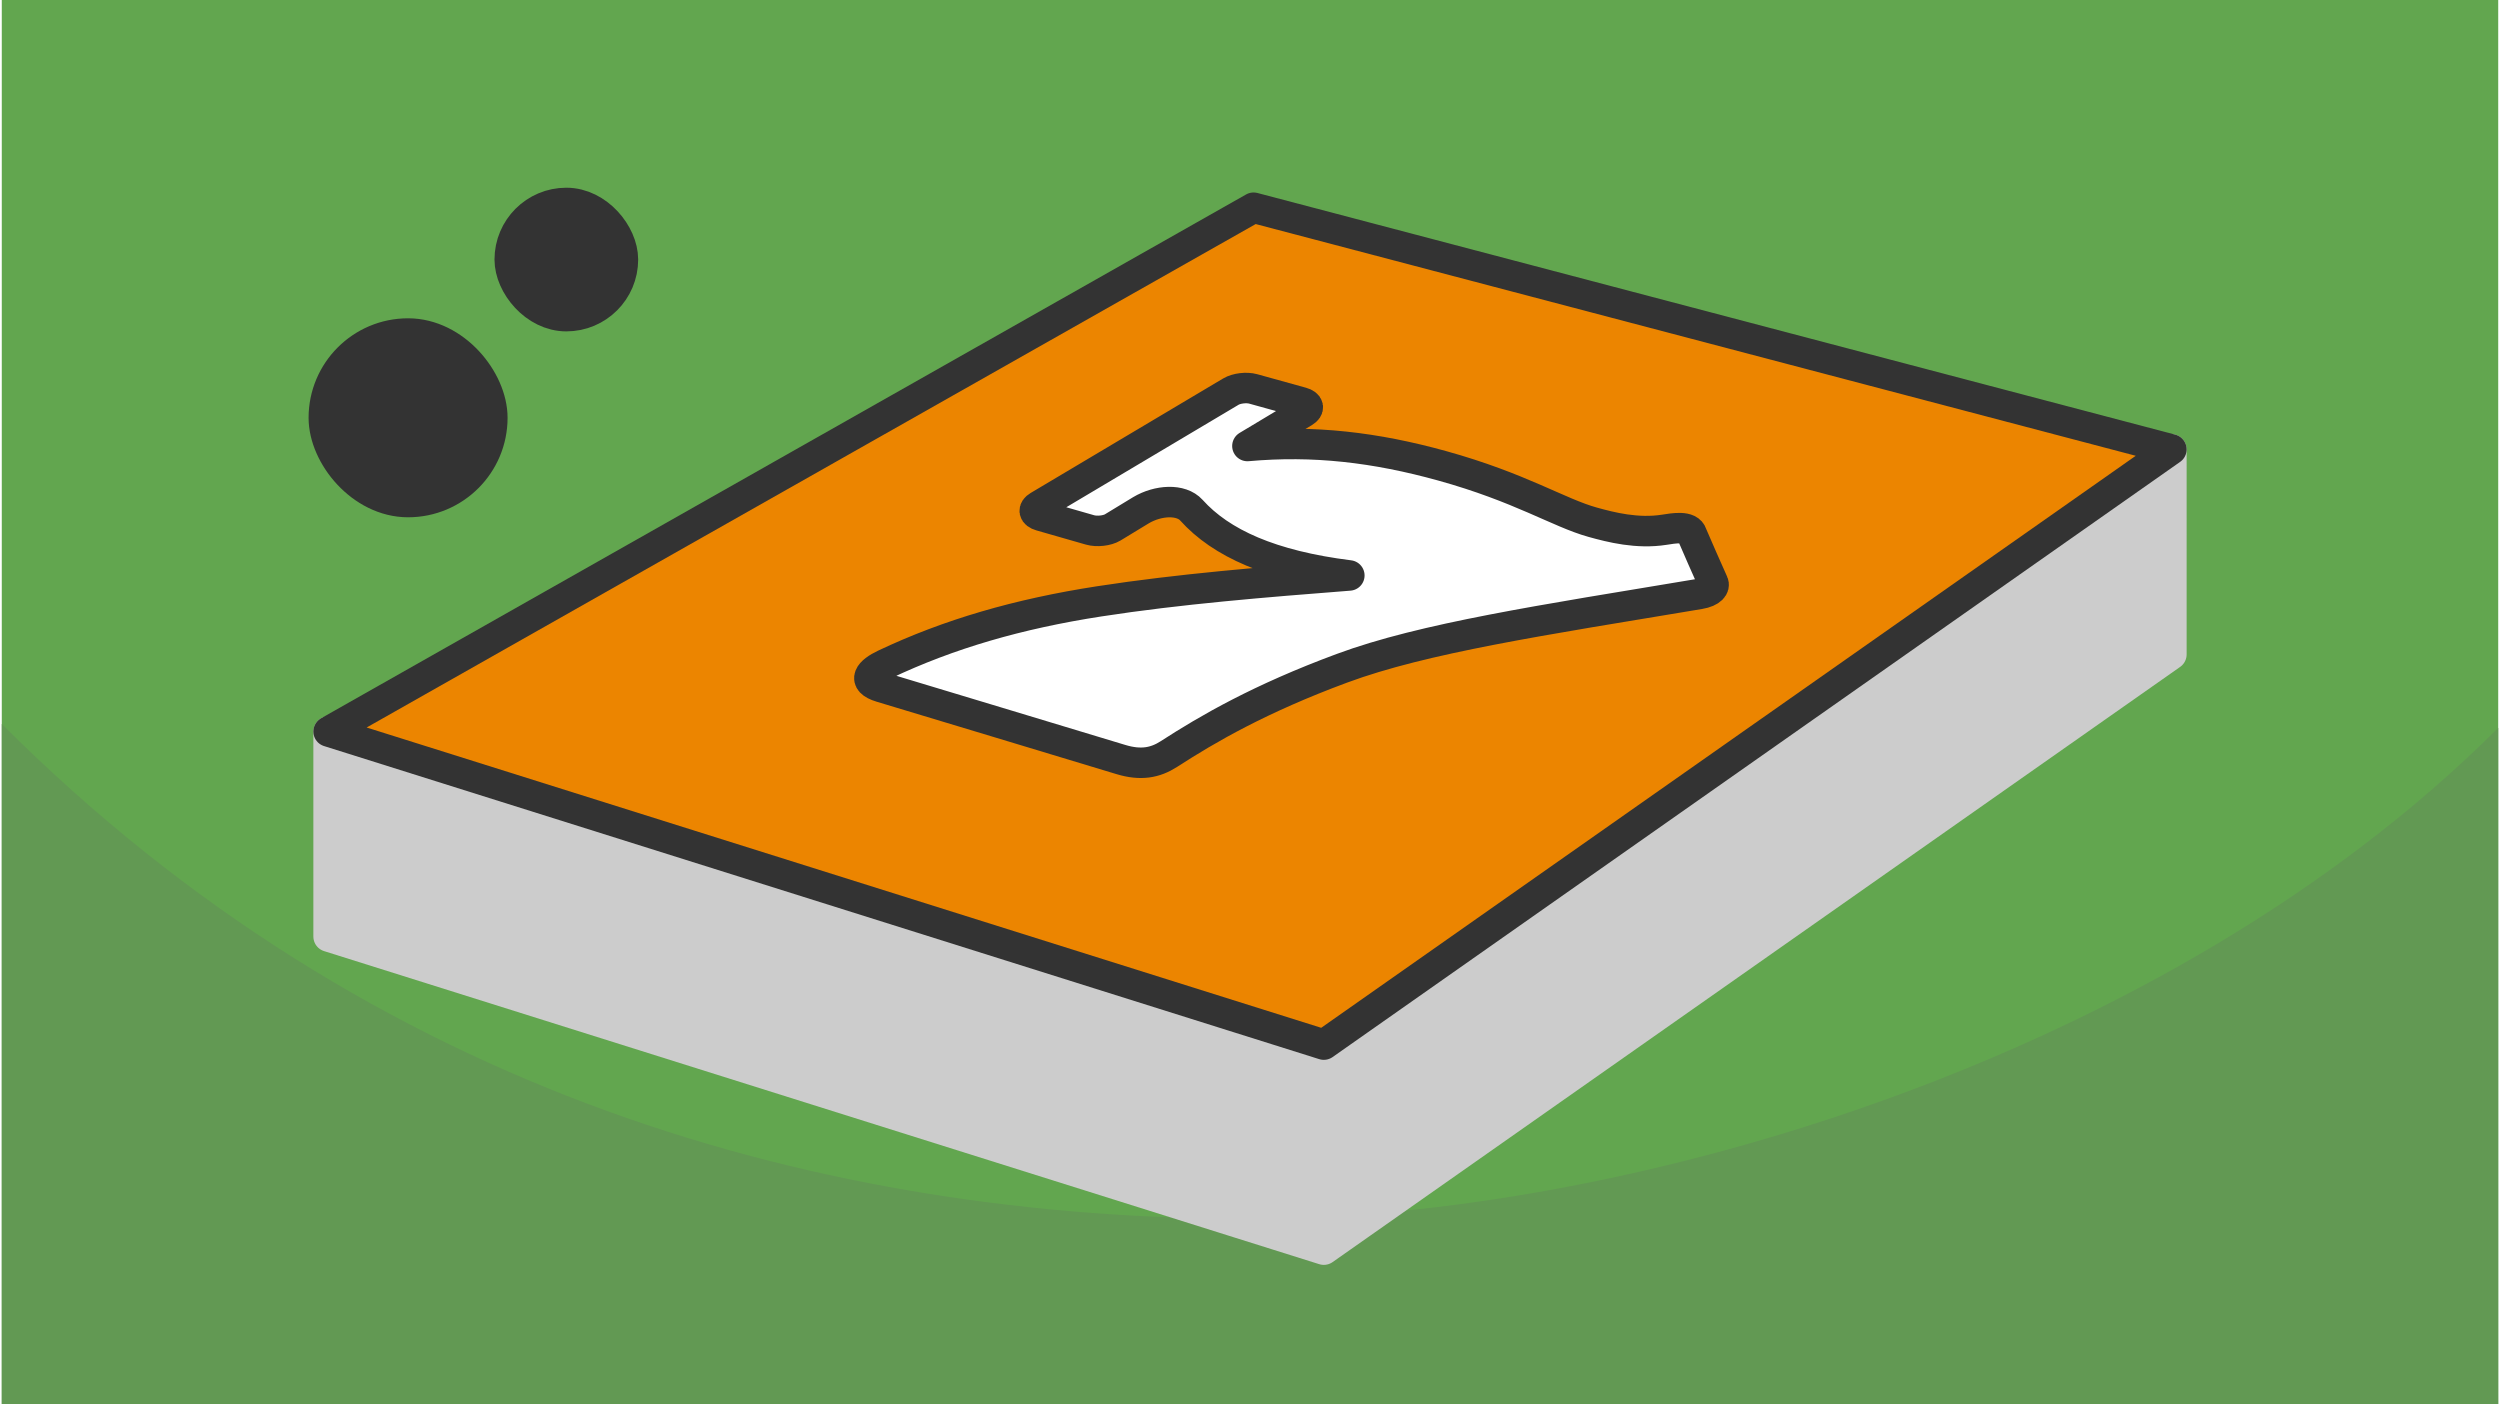
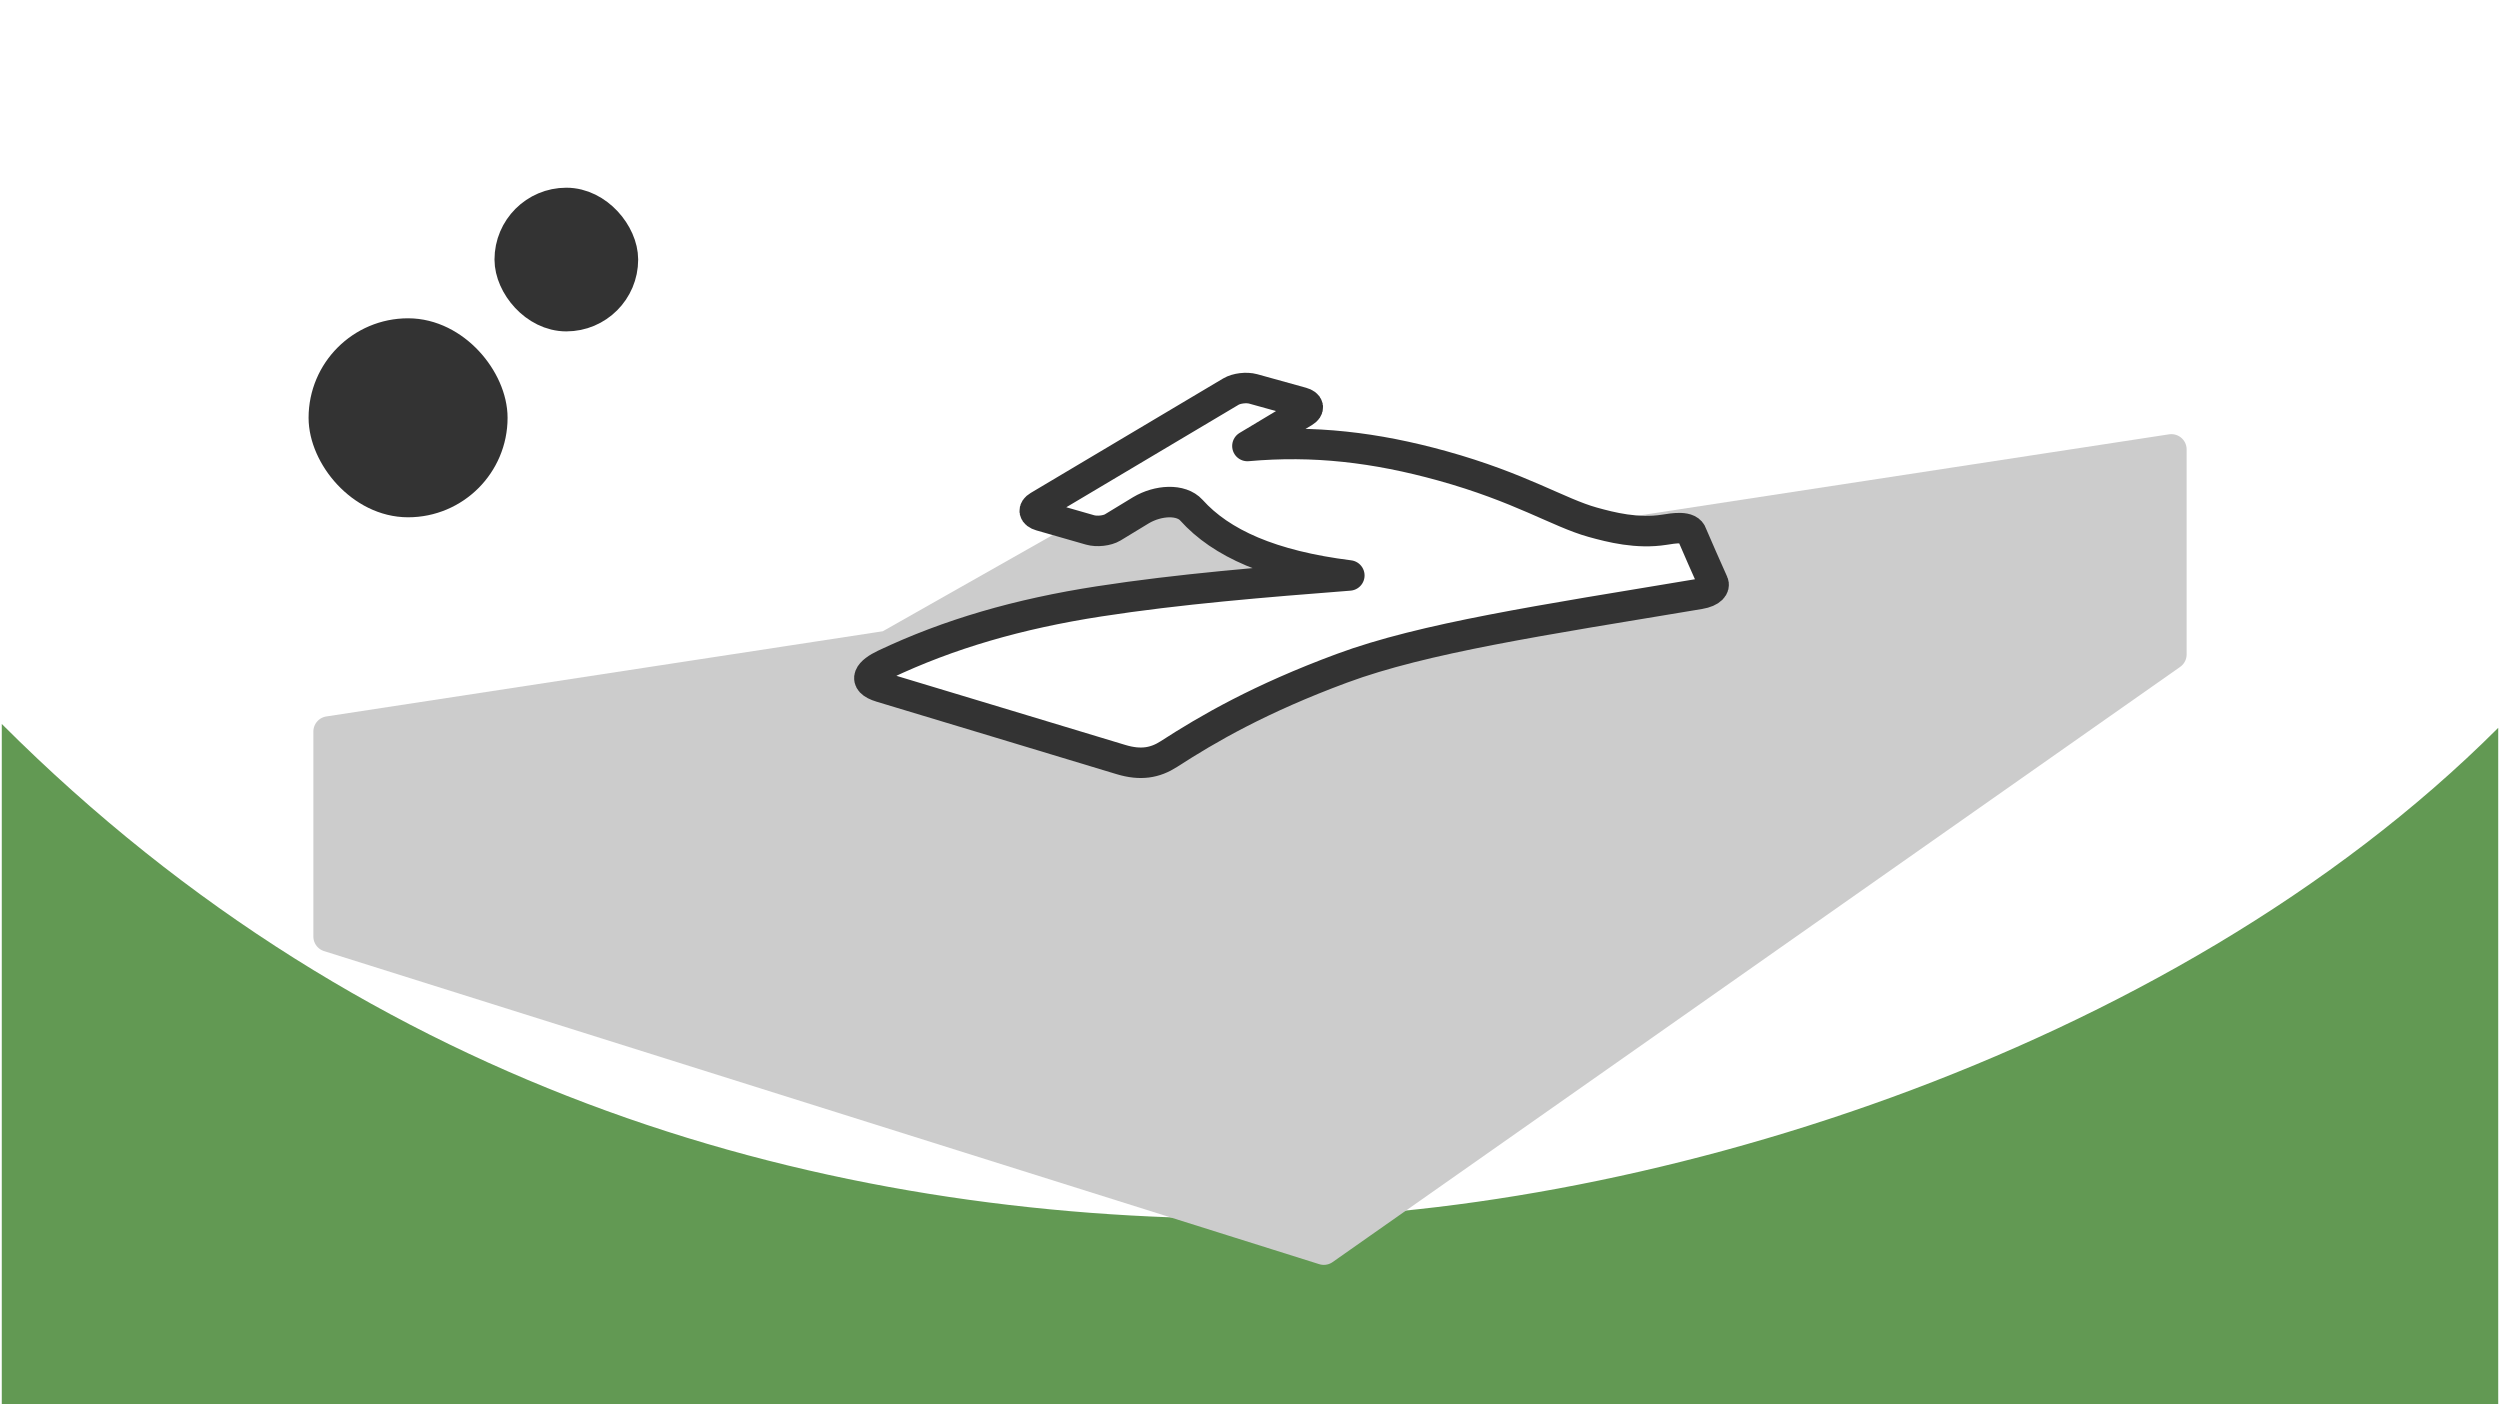
<svg xmlns="http://www.w3.org/2000/svg" width="470" height="264" viewBox="0 0 188.803 106.202" shape-rendering="geometricPrecision" image-rendering="optimizeQuality" fill-rule="evenodd">
  <style>.J{stroke-linejoin:round}.K{stroke-miterlimit:2.613}</style>
-   <path d="M188.803 0H0v106.202h188.803z" fill="#62a64f" />
  <path d="M188.803 55.045c-24.999 24.999-65.834 37.132-94.401 37.132-31.969 0-66.254-9.276-94.402-37.424v51.449h188.803V55.045z" fill="#629953" />
  <g stroke-width="2.306" class="J K">
    <path d="M24.718 70.83l75.266 23.678 64.101-45.015V33.987l-41.968 6.425-27.445-7.226-27.659 15.663-42.295 6.475z" stroke="#ccc" fill="#ccc" />
    <g stroke="#333">
-       <path d="M24.718 55.324l75.266 23.678 64.101-45.015-69.413-18.276z" fill="#ec8500" />
      <path d="M94.645 29.413l3.694 1.025c.515.143.584.461.153.721l-4.286 2.571c5.004-.449 9.672.096 14.732 1.5 5.908 1.64 8.81 3.551 11.375 4.264 1.393.388 3.373.892 5.422.57.682-.108 1.909-.329 2.09.354l.772 1.776.841 1.894c.123.261-.109.676-1.031.83-11.983 1.997-20.87 3.333-27.051 5.622-6.208 2.299-10.124 4.572-13.086 6.487-1.052.68-2.148.864-3.624.418l-9.296-2.81-8.855-2.671c-1.52-.459-.837-1.186.265-1.709 4.876-2.312 10.14-3.832 16.214-4.772 6.064-.939 12.529-1.462 18.94-1.962-5.924-.741-9.7-2.443-11.944-4.937-.781-.867-2.523-.766-3.819.007l-2.132 1.297c-.418.253-1.198.339-1.714.19l-3.749-1.076c-.517-.149-.581-.474-.154-.728l14.557-8.659c.423-.251 1.173-.344 1.686-.202z" fill="#fff" />
    </g>
  </g>
  <g stroke-width="3.029" fill="#333" class="J K">
    <rect x="24.718" y="25.587" width="12.02" height="12.02" rx="6.01" stroke="#333" />
    <rect x="38.778" y="15.711" width="7.837" height="7.837" rx="3.919" stroke="#333" />
  </g>
</svg>